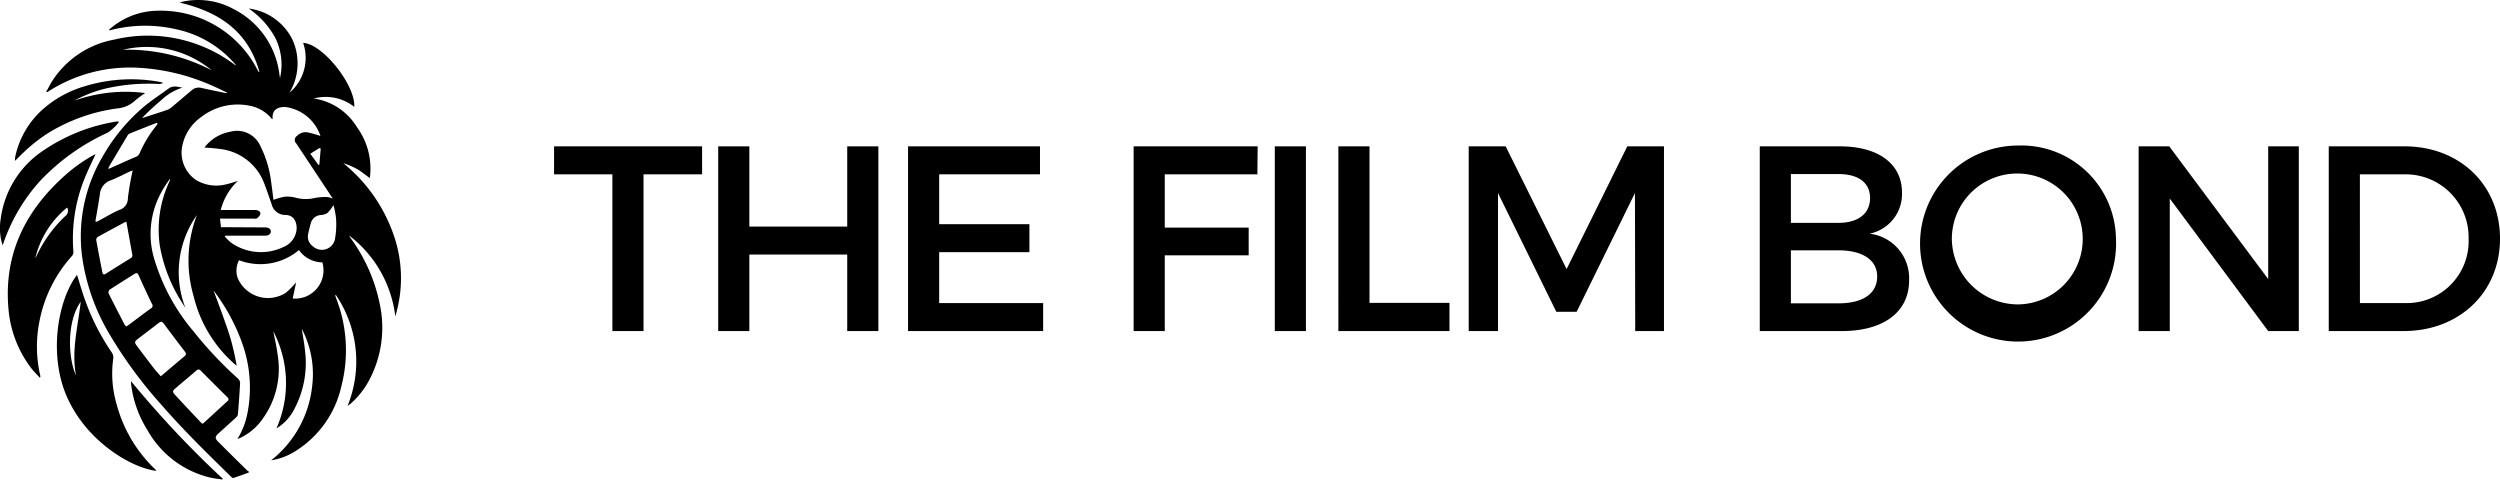
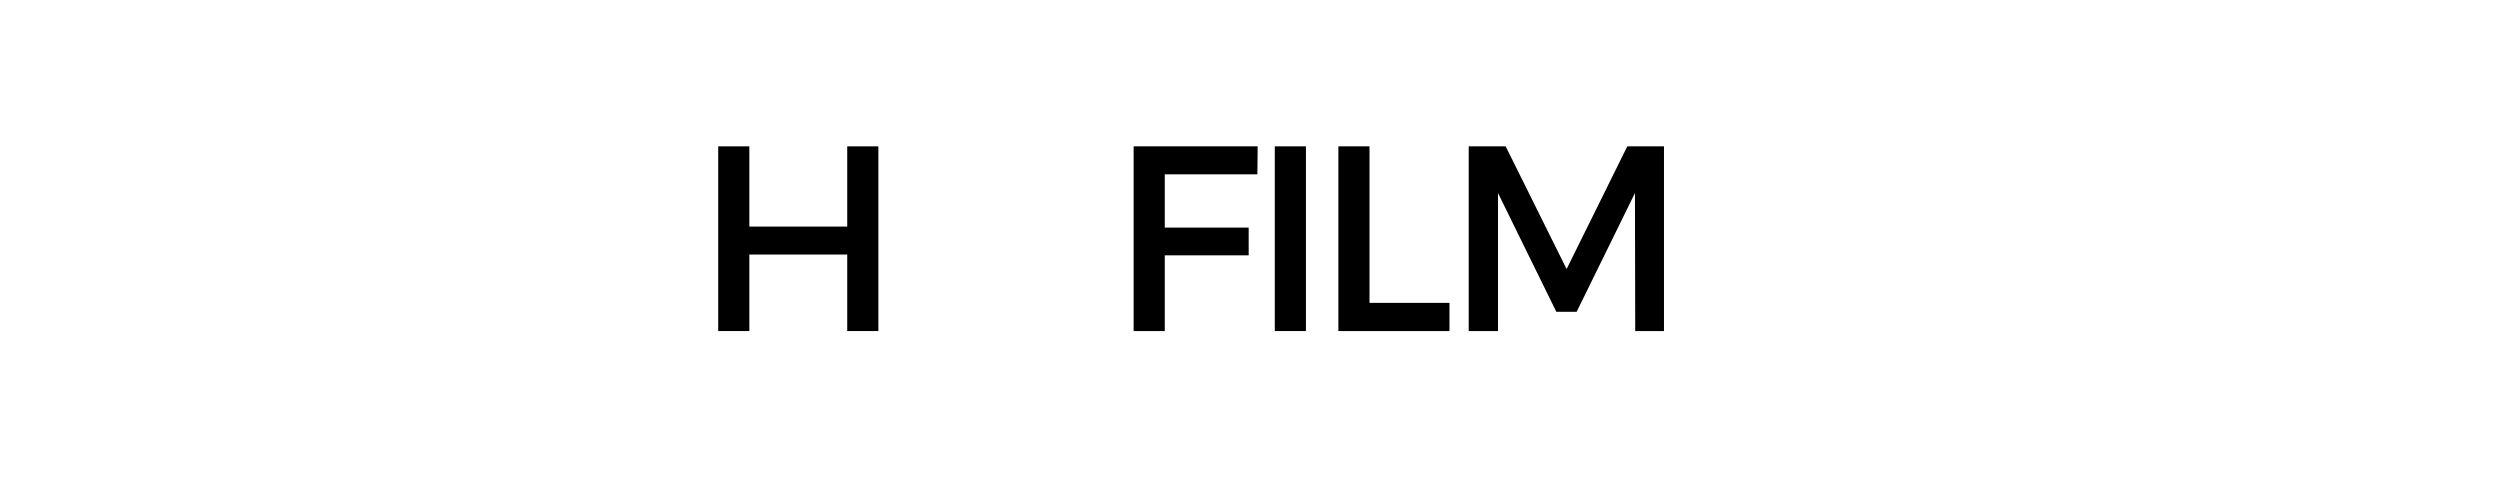
<svg xmlns="http://www.w3.org/2000/svg" id="The_Film_Bond_logo_Horizontal" data-name="The Film Bond logo Horizontal" width="207.524" height="39.807" viewBox="0 0 207.524 39.807">
  <defs>
    <clipPath id="clip-path">
-       <rect id="Rettangolo_1013" data-name="Rettangolo 1013" width="207.524" height="39.807" />
-     </clipPath>
+       </clipPath>
  </defs>
-   <path id="Tracciato_21545" data-name="Tracciato 21545" d="M207.743,55.231V68.242h-2.585V55.231h-4.841V52.909h12.288v2.322Z" transform="translate(-154.324 -40.761)" />
  <path id="Tracciato_21546" data-name="Tracciato 21546" d="M270.363,68.242V61.89h-8.126v6.352h-2.584V52.91h2.584v6.659h8.126V52.91h2.585V68.242Z" transform="translate(-200.035 -40.761)" />
-   <path id="Tracciato_21547" data-name="Tracciato 21547" d="M330.872,55.231v4.14h7.491v2.322h-7.491V65.92h8.63v2.322H328.288V52.909H339.24v2.322Z" transform="translate(-252.911 -40.761)" />
  <path id="Tracciato_21548" data-name="Tracciato 21548" d="M412.429,55.231v4.425h6.965v2.3h-6.965v6.287h-2.585V52.909h10.295l-.022,2.322Z" transform="translate(-315.742 -40.761)" />
  <rect id="Rettangolo_1012" data-name="Rettangolo 1012" width="2.585" height="15.333" transform="translate(105.82 12.148)" />
  <path id="Tracciato_21549" data-name="Tracciato 21549" d="M493.09,65.9v2.344h-9.222V52.909h2.585V65.9Z" transform="translate(-372.77 -40.761)" />
  <path id="Tracciato_21550" data-name="Tracciato 21550" d="M544.813,68.242l-.022-11.456-4.841,9.857h-1.686l-4.841-9.857V68.242h-2.432V52.91h3.067l5.059,10.185,5.038-10.185H547.2V68.242Z" transform="translate(-409.074 -40.761)" />
  <g id="Raggruppa_41" data-name="Raggruppa 41">
    <g id="Raggruppa_40" data-name="Raggruppa 40" clip-path="url(#clip-path)">
-       <path id="Tracciato_21551" data-name="Tracciato 21551" d="M642.866,52.909c3.176,0,5.148,1.446,5.148,3.833a3.357,3.357,0,0,1-2.694,3.417,3.719,3.719,0,0,1,3.285,3.877c0,2.629-2.125,4.206-5.585,4.206h-6.812V52.909Zm-4.074,6.352h3.943c1.643,0,2.628-.767,2.628-2.059s-.986-1.993-2.628-1.993h-3.943Zm0,6.681h3.943c2.015,0,3.22-.789,3.22-2.234,0-1.358-1.2-2.168-3.22-2.168h-3.943Z" transform="translate(-490.131 -40.761)" />
      <path id="Tracciato_21552" data-name="Tracciato 21552" d="M710.457,60.354a8.136,8.136,0,1,1-8.127-7.732,7.846,7.846,0,0,1,8.127,7.732m-13.624,0a5.5,5.5,0,0,0,5.52,5.454,5.433,5.433,0,1,0-5.52-5.454" transform="translate(-534.812 -40.54)" />
      <path id="Tracciato_21553" data-name="Tracciato 21553" d="M783.943,68.242l-8.17-11v11h-2.585V52.91h2.541l8.214,11.018V52.91h2.541V68.242Z" transform="translate(-595.661 -40.761)" />
      <path id="Tracciato_21554" data-name="Tracciato 21554" d="M848.208,52.909c4.6,0,7.929,3.22,7.929,7.666,0,4.424-3.351,7.666-7.995,7.666h-6.221V52.909Zm-3.7,13.011h3.768A5.14,5.14,0,0,0,853.53,60.6a5.227,5.227,0,0,0-5.367-5.366h-3.658Z" transform="translate(-648.612 -40.761)" />
      <path id="Tracciato_21555" data-name="Tracciato 21555" d="M41.7,33.7a9.823,9.823,0,0,0-.958-9.2l-.074.015c.033.092.065.185.1.277a11.883,11.883,0,0,1,.424,7.251,8.536,8.536,0,0,1-3.88,5.443,5.245,5.245,0,0,1-1.955.725,9.038,9.038,0,0,0,3.4-6.106,8.105,8.105,0,0,0-.856-4.814c.087.568.2,1.151.26,1.739A8.178,8.178,0,0,1,37.149,34.2,3.878,3.878,0,0,1,35.8,35.56a9.292,9.292,0,0,0-.264-8.059c.122.641.274,1.244.347,1.857A7.1,7.1,0,0,1,34.4,35.1a4.715,4.715,0,0,1-1.6,1.247c-.058.027-.121.044-.242.088a6.174,6.174,0,0,0,.817-2.055,10.965,10.965,0,0,0-.328-5.623,16.119,16.119,0,0,0-2.475-4.646c.251.675.509,1.348.75,2.026s.5,1.381.7,2.085a21.364,21.364,0,0,1,.476,2.145A10.847,10.847,0,0,1,28.928,24.6a10.522,10.522,0,0,1,.273-6.754,8.2,8.2,0,0,0-.953,7.726c-.092-.145-.187-.288-.275-.435a12.838,12.838,0,0,1-1.86-4.768,9.427,9.427,0,0,1,.823-5.35.194.194,0,0,0,.012-.163c-.179.265-.37.521-.533.8a9.1,9.1,0,0,0-.455.871,7.207,7.207,0,0,0-.237,5.185,16.568,16.568,0,0,0,3.19,5.792,31.931,31.931,0,0,0,3.709,3.937.526.526,0,0,1,.159.372c-.046.861-.111,1.721-.181,2.58a.444.444,0,0,1-.145.253c-.488.451-.985.893-1.477,1.341-.281.255-.293.4-.027.67q1.2,1.2,2.41,2.389a.912.912,0,0,0,.151.1l-.018.083c-.419.15-.836.3-1.258.445-.045.015-.13-.03-.173-.072-1.993-1.953-3.99-3.9-5.823-6.01a36.478,36.478,0,0,1-4.446-6.1,17.185,17.185,0,0,1-2.122-6.158,13.024,13.024,0,0,1,1.676-8.3,15.337,15.337,0,0,1,3.345-4.09c.677-.584,1.439-1.069,2.162-1.6.363-.266.748-.137,1.137-.068A4.514,4.514,0,0,0,26.2,8.348,19.668,19.668,0,0,0,24.639,9.8c.058-.016.117-.03.174-.049.64-.208,1.282-.411,1.918-.63a1.291,1.291,0,0,0,.387-.236c.562-.468,1.115-.948,1.678-1.415A.852.852,0,0,1,29.57,7.3c.664.151,1.333.283,2,.422a.16.16,0,0,0,.137-.031c-.349-.165-.694-.337-1.047-.492a17.336,17.336,0,0,0-6.27-1.57,12.541,12.541,0,0,0-7.565,1.986.164.164,0,0,1-.144.017c.19-.339.357-.692.574-1.013a7.779,7.779,0,0,1,5.084-3.332A11.969,11.969,0,0,1,32.33,5.373a1,1,0,0,0,.126.057A8.863,8.863,0,0,0,27.6,2.458a11.516,11.516,0,0,0-5.665.067l-.025-.065c.094-.08.185-.164.283-.239A6.147,6.147,0,0,1,26,.889a9.023,9.023,0,0,1,8.243,4.947c.017.03.032.061.051.09a.63.63,0,0,0,.1.069C33.457,2.586,31.025.983,27.761.215c.16-.046.258-.084.359-.1a6.127,6.127,0,0,1,4.115.634,7.02,7.02,0,0,1,3.7,4.778c.068.292.1.593.159.947a4.969,4.969,0,0,0-.382-3.308A6.906,6.906,0,0,0,33.494.708,4.706,4.706,0,0,1,37.1,3.234,4.76,4.76,0,0,1,36.88,7.7a3.8,3.8,0,0,0,1.134-4.143c1.615.083,4.343,3.484,4.246,5.314A3.82,3.82,0,0,0,38.9,8.176a5.061,5.061,0,0,1,3.582,2.378,5.85,5.85,0,0,1,1.068,4.23c-.356-.258-.677-.528-1.034-.737a6.288,6.288,0,0,0-1.169-.5,13.188,13.188,0,0,1,4.092,5.708,10.854,10.854,0,0,1,.225,7,9.9,9.9,0,0,0-3.846-6.715c.073.111.142.225.218.334A13.983,13.983,0,0,1,44.388,25.3a9.271,9.271,0,0,1-.915,6.3,6.852,6.852,0,0,1-1.447,1.847c-.086.078-.184.144-.322.251M31.555,19.567l-.05.056a3.8,3.8,0,0,0,.541.53,4.313,4.313,0,0,0,4.356.341,1.746,1.746,0,0,0,1.039-1.25c.126-.572-.07-1.388-.889-1.4a1.167,1.167,0,0,1-1.155-.9c-.192-.536-.367-1.079-.572-1.61A4.459,4.459,0,0,0,31.353,12.4a14.462,14.462,0,0,0-1.532-.148,3.375,3.375,0,0,1,2.108-1.306,2.118,2.118,0,0,1,2.554,1.219,8.805,8.805,0,0,1,.858,2.811c.081.557.147,1.117.212,1.615a5.357,5.357,0,0,1,.938-.263,2.7,2.7,0,0,1,.92.088A3.242,3.242,0,0,0,39,16.43a4.765,4.765,0,0,1,1.023-.073,1.845,1.845,0,0,1,.451.126c-.312-.473-.586-.89-.862-1.306q-1.088-1.64-2.176-3.28a.391.391,0,0,1,.068-.612.991.991,0,0,1,.876-.3,10.6,10.6,0,0,1,1.071.3,3.571,3.571,0,0,0-2.937-2.407c-.6,0-1.094.219-1.033.979,0,.008-.024.019-.046.035a3.109,3.109,0,0,0-1.894-1.121,4.922,4.922,0,0,0-3.965.928A3.851,3.851,0,0,0,28,12.031a2.746,2.746,0,0,0,1.141,2.923,3.286,3.286,0,0,0,2.526.336c.312-.069.616-.177.924-.268a4.981,4.981,0,0,0-1.414,2.409h.309l2.436,0a1,1,0,0,1,.257.017c.171.047.329.158.278.343a.793.793,0,0,1-.3.341c-.055.043-.167.016-.253.016H31.114l.08.711h.315l3.369.019c.282,0,.461.139.456.343s-.182.338-.463.343c-.078,0-.156,0-.233,0H31.555m5.59,5.215a2.349,2.349,0,0,0,2.465-3,2.391,2.391,0,0,1-1.941-1.023,4.97,4.97,0,0,1-4.977.844,1.9,1.9,0,0,0-.125,1.446A2.735,2.735,0,0,0,36.581,24.3a7.526,7.526,0,0,0,.853-.86l-.288,1.34M29.663,35.176a1.262,1.262,0,0,0,.113-.081l1.959-1.8a.187.187,0,0,0,0-.31q-1.11-1.1-2.215-2.211a.229.229,0,0,0-.371-.012c-.582.5-1.173.99-1.754,1.49-.231.2-.239.281-.024.515.712.774,1.435,1.538,2.155,2.3a1.115,1.115,0,0,0,.143.109M26.2,31.235c.683-.579,1.326-1.127,1.974-1.671.147-.123.136-.232.027-.375-.586-.768-1.172-1.536-1.745-2.313-.13-.177-.236-.218-.416-.079-.587.454-1.182.9-1.769,1.354-.25.194-.262.284-.073.539q.7.935,1.408,1.858c.183.237.391.455.593.688M23.326,27.1c.072-.044.126-.07.173-.105.622-.463,1.239-.934,1.867-1.389a.248.248,0,0,0,.1-.379q-.568-1.174-1.1-2.368c-.088-.2-.177-.23-.345-.124-.693.436-1.39.866-2.075,1.315a.32.32,0,0,0-.08.3c.432.872.88,1.736,1.328,2.6a.843.843,0,0,0,.133.15m.019-8.688a.207.207,0,0,0-.091.014c-.768.411-1.536.822-2.3,1.246a.306.306,0,0,0-.115.256c.161.9.335,1.8.512,2.692.034.172.135.2.285.1q1.015-.643,2.039-1.274a.266.266,0,0,0,.158-.31c-.165-.9-.324-1.8-.491-2.724m.529-4.262c-.082.03-.188.06-.287.106-.508.237-1,.508-1.525.708a1.326,1.326,0,0,0-.918,1.152c-.106.757-.247,1.51-.373,2.265l.078.036c.075-.035.152-.067.225-.106.563-.3,1.107-.645,1.694-.888a.986.986,0,0,0,.7-.966,23.146,23.146,0,0,1,.4-2.307m16.666,2.879a3.638,3.638,0,0,1-.495.648,1.177,1.177,0,0,1-.558.171.921.921,0,0,0-.833.7c-.081.3-.162.6-.22.9a.975.975,0,0,0,.383.984,1.106,1.106,0,0,0,1.844-.568,6.9,6.9,0,0,0,.092-1.743,6.554,6.554,0,0,0-.214-1.1m-14.6-6.745-.052-.088c-.764.3-1.53.6-2.291.909a.39.39,0,0,0-.157.166q-.778,1.3-1.548,2.6a.6.6,0,0,0-.031.165l.479-.214c.591-.263,1.179-.533,1.775-.784a.581.581,0,0,0,.34-.319,9.739,9.739,0,0,1,1.313-2.191c.062-.077.115-.161.172-.241m4.5-4.438a8.467,8.467,0,0,0-7.376-1.709,15.031,15.031,0,0,1,7.376,1.709m8.85,7.846.077-.008q.058-.673.116-1.346l-.1-.048-.767.478.676.925" transform="translate(-12.851 0)" />
-       <path id="Tracciato_21556" data-name="Tracciato 21556" d="M10.1,55.741c-.288.631-.593,1.246-.854,1.879a13.37,13.37,0,0,0-.984,6.207.5.5,0,0,1-.1.343,11.247,11.247,0,0,0-2.724,5.472,10.617,10.617,0,0,0,.078,4.5.188.188,0,0,1-.042.156c-.24-.266-.5-.516-.717-.8a9.366,9.366,0,0,1-1.866-4.709c-.469-4.541,1.251-8.2,4.575-11.2A13.018,13.018,0,0,1,9.9,55.835c.065-.036.133-.065.194-.094M7.745,60.17A7.693,7.693,0,0,0,5.1,64.375c.027-.047.052-.082.069-.121a10.9,10.9,0,0,1,2.413-3.369.552.552,0,0,0,.162-.715" transform="translate(-2.168 -42.943)" />
      <path id="Tracciato_21557" data-name="Tracciato 21557" d="M28.8,115.649c-2.126-.264-5.873-2.52-7.455-6.267-1.492-3.532-.655-7.993.89-10,.219.69.414,1.4.666,2.08a18.742,18.742,0,0,0,2.211,4.351.741.741,0,0,1,.121.579,9.056,9.056,0,0,0,.292,3.741,11.542,11.542,0,0,0,3.2,5.39.623.623,0,0,1,.07.075c.009.012.007.032.01.048m-6.264-14.026c-1.158,1.606-1.071,4.639-.388,6.118-.4-2.07.163-4.078.388-6.118" transform="translate(-15.841 -76.565)" />
      <path id="Tracciato_21558" data-name="Tracciato 21558" d="M17.688,29a1.574,1.574,0,0,1-.337.077,15.806,15.806,0,0,0-4.5.394,10.3,10.3,0,0,0-2.525.988,12.676,12.676,0,0,1,5.877-.629,7.3,7.3,0,0,0-.845.628,2.467,2.467,0,0,1-1.489.648A14.669,14.669,0,0,0,8.11,33.174a13.108,13.108,0,0,0-1.432,1.065c-.447.376-.852.8-1.293,1.224a2.607,2.607,0,0,1,.024-.321,7.282,7.282,0,0,1,2.277-3.949A9.133,9.133,0,0,1,11.27,29.24a13.124,13.124,0,0,1,6.3-.307.737.737,0,0,1,.118.07" transform="translate(-4.149 -22.105)" />
      <path id="Tracciato_21559" data-name="Tracciato 21559" d="M.214,54.169A4.679,4.679,0,0,1,.055,52a8.063,8.063,0,0,1,3.606-5.739,14.95,14.95,0,0,1,6-2.362,1.255,1.255,0,0,1,.15-.011l.056.064a4.135,4.135,0,0,1-.914.863A17.961,17.961,0,0,0,3.335,48.82a14.918,14.918,0,0,0-3.03,5.113c-.028.079-.061.157-.091.236" transform="translate(0 -33.809)" />
      <path id="Tracciato_21560" data-name="Tracciato 21560" d="M47.354,137.787a83.289,83.289,0,0,0,7.614,8.1l-.019.069c-.332-.051-.669-.083-1-.157a8.131,8.131,0,0,1-5.238-3.961,9.183,9.183,0,0,1-1.326-3.647c-.018-.135-.024-.271-.035-.406" transform="translate(-36.481 -106.151)" />
    </g>
  </g>
</svg>